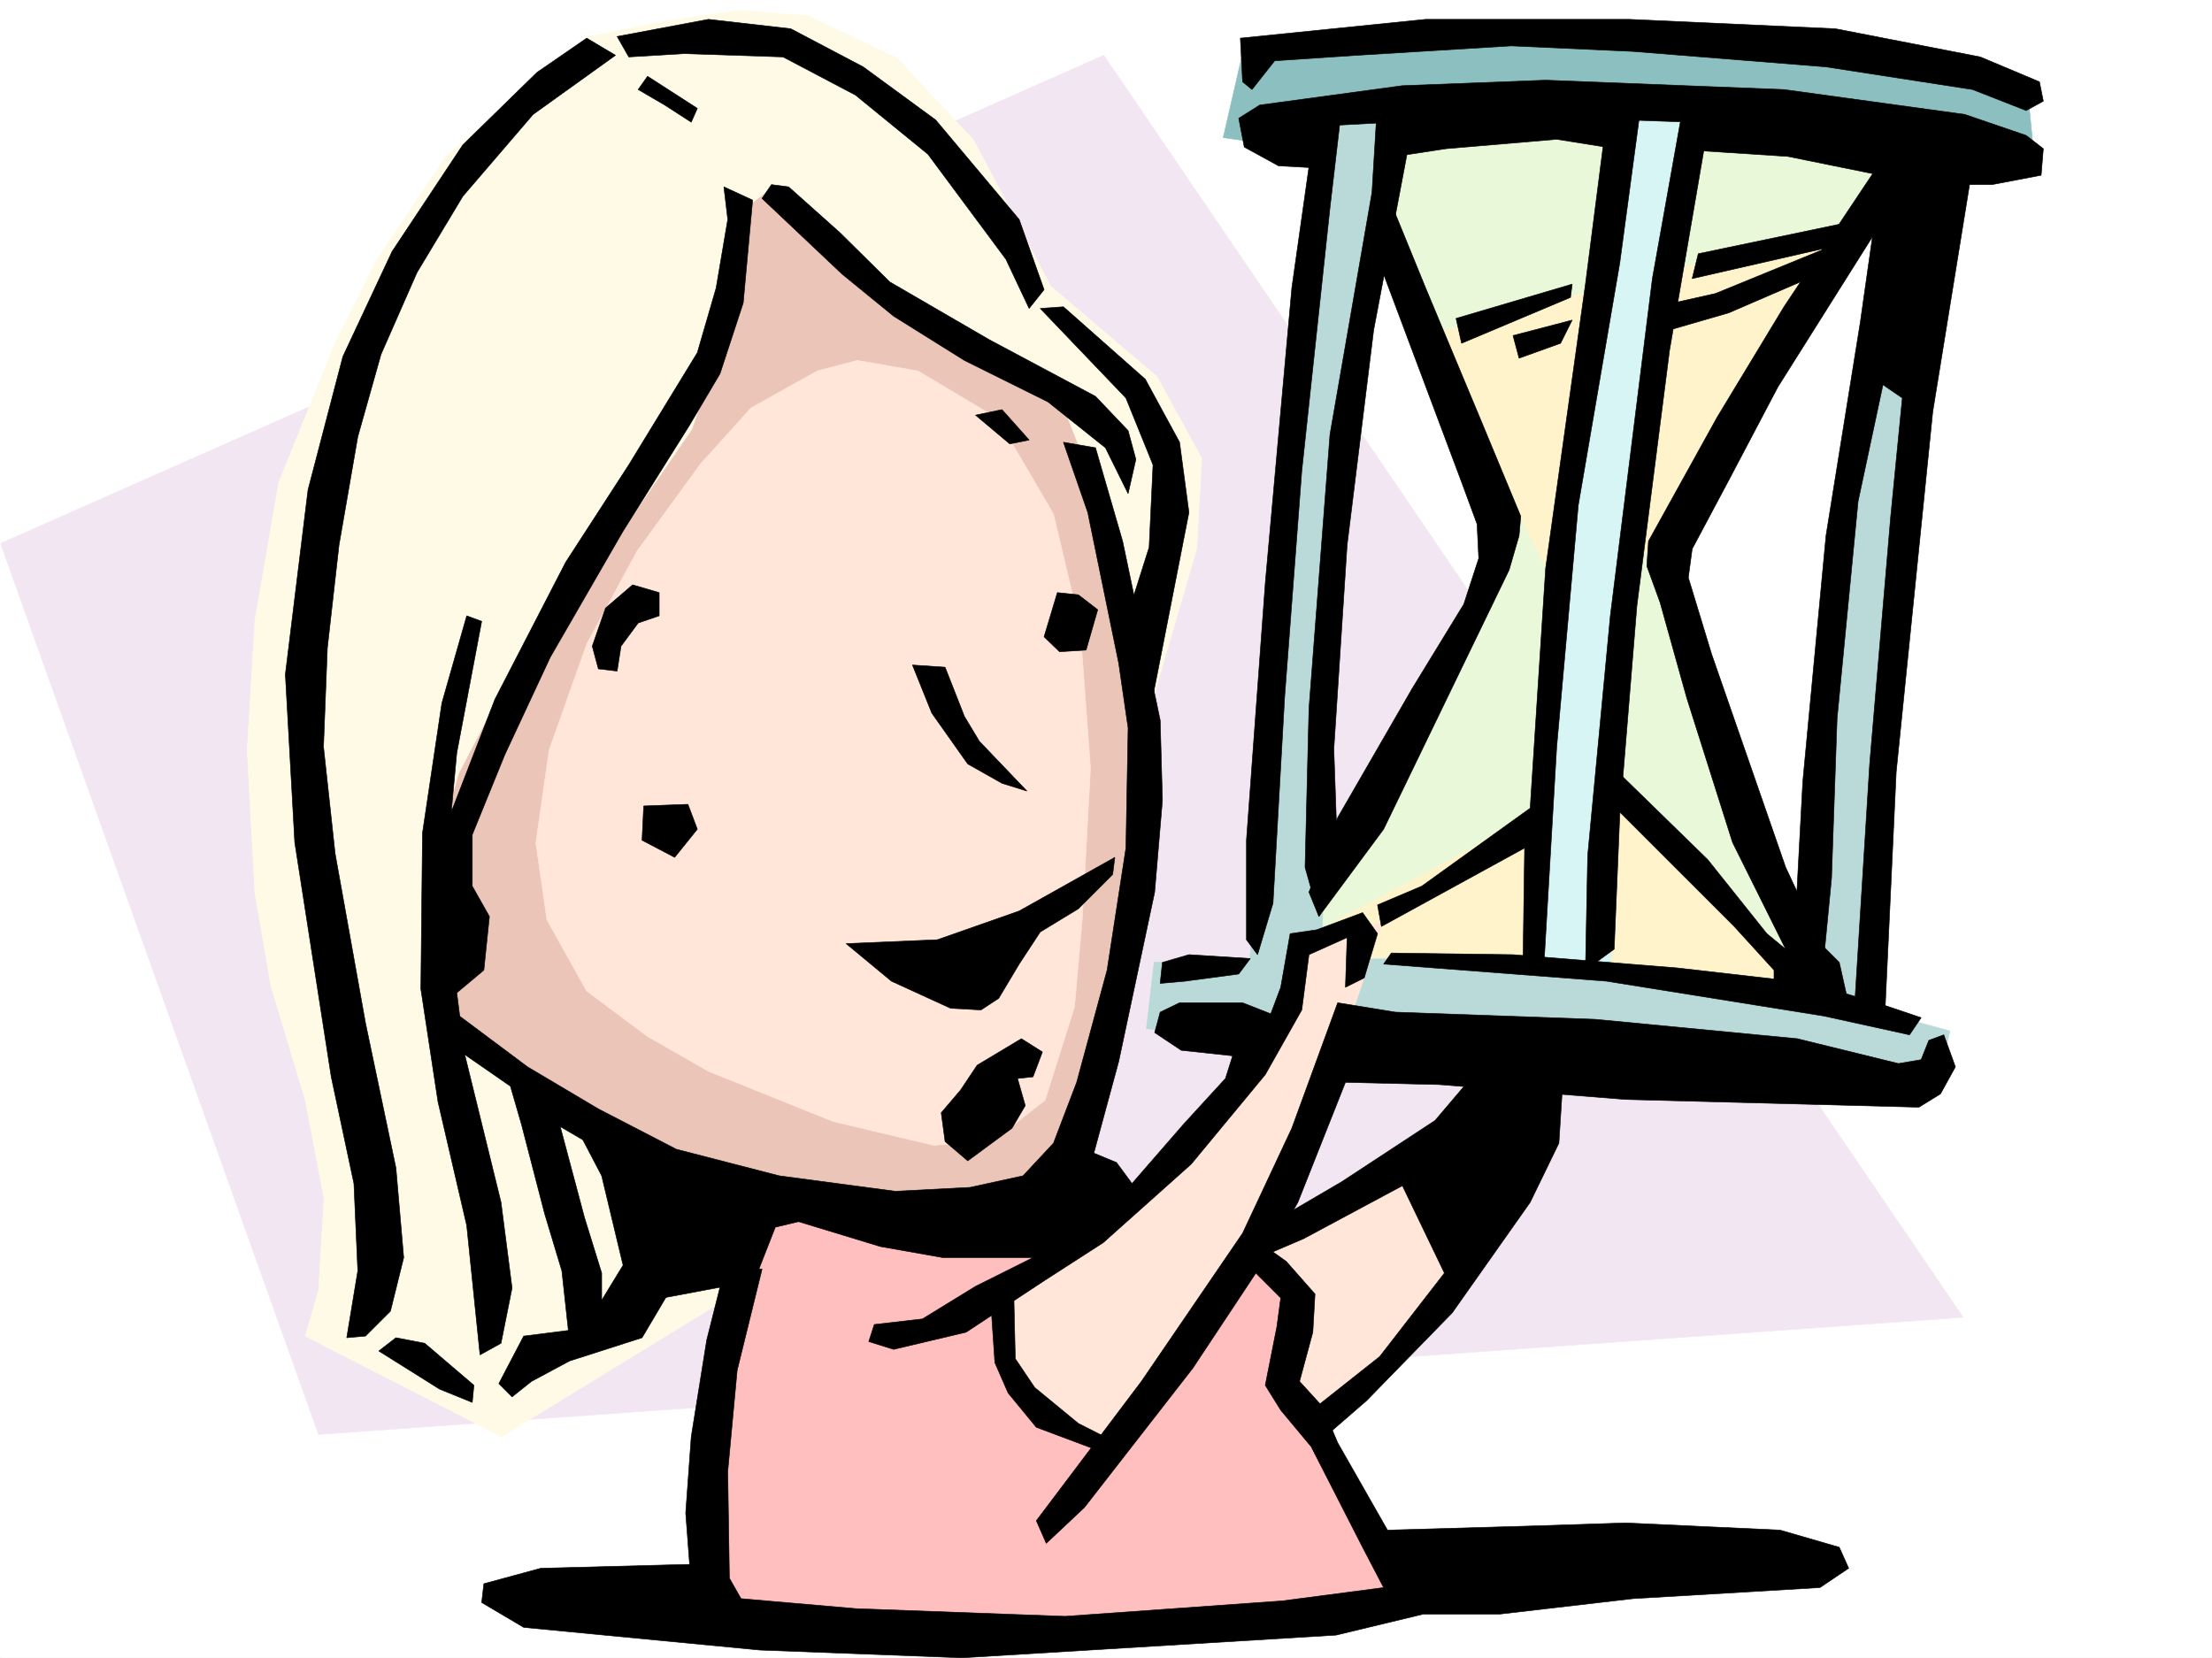
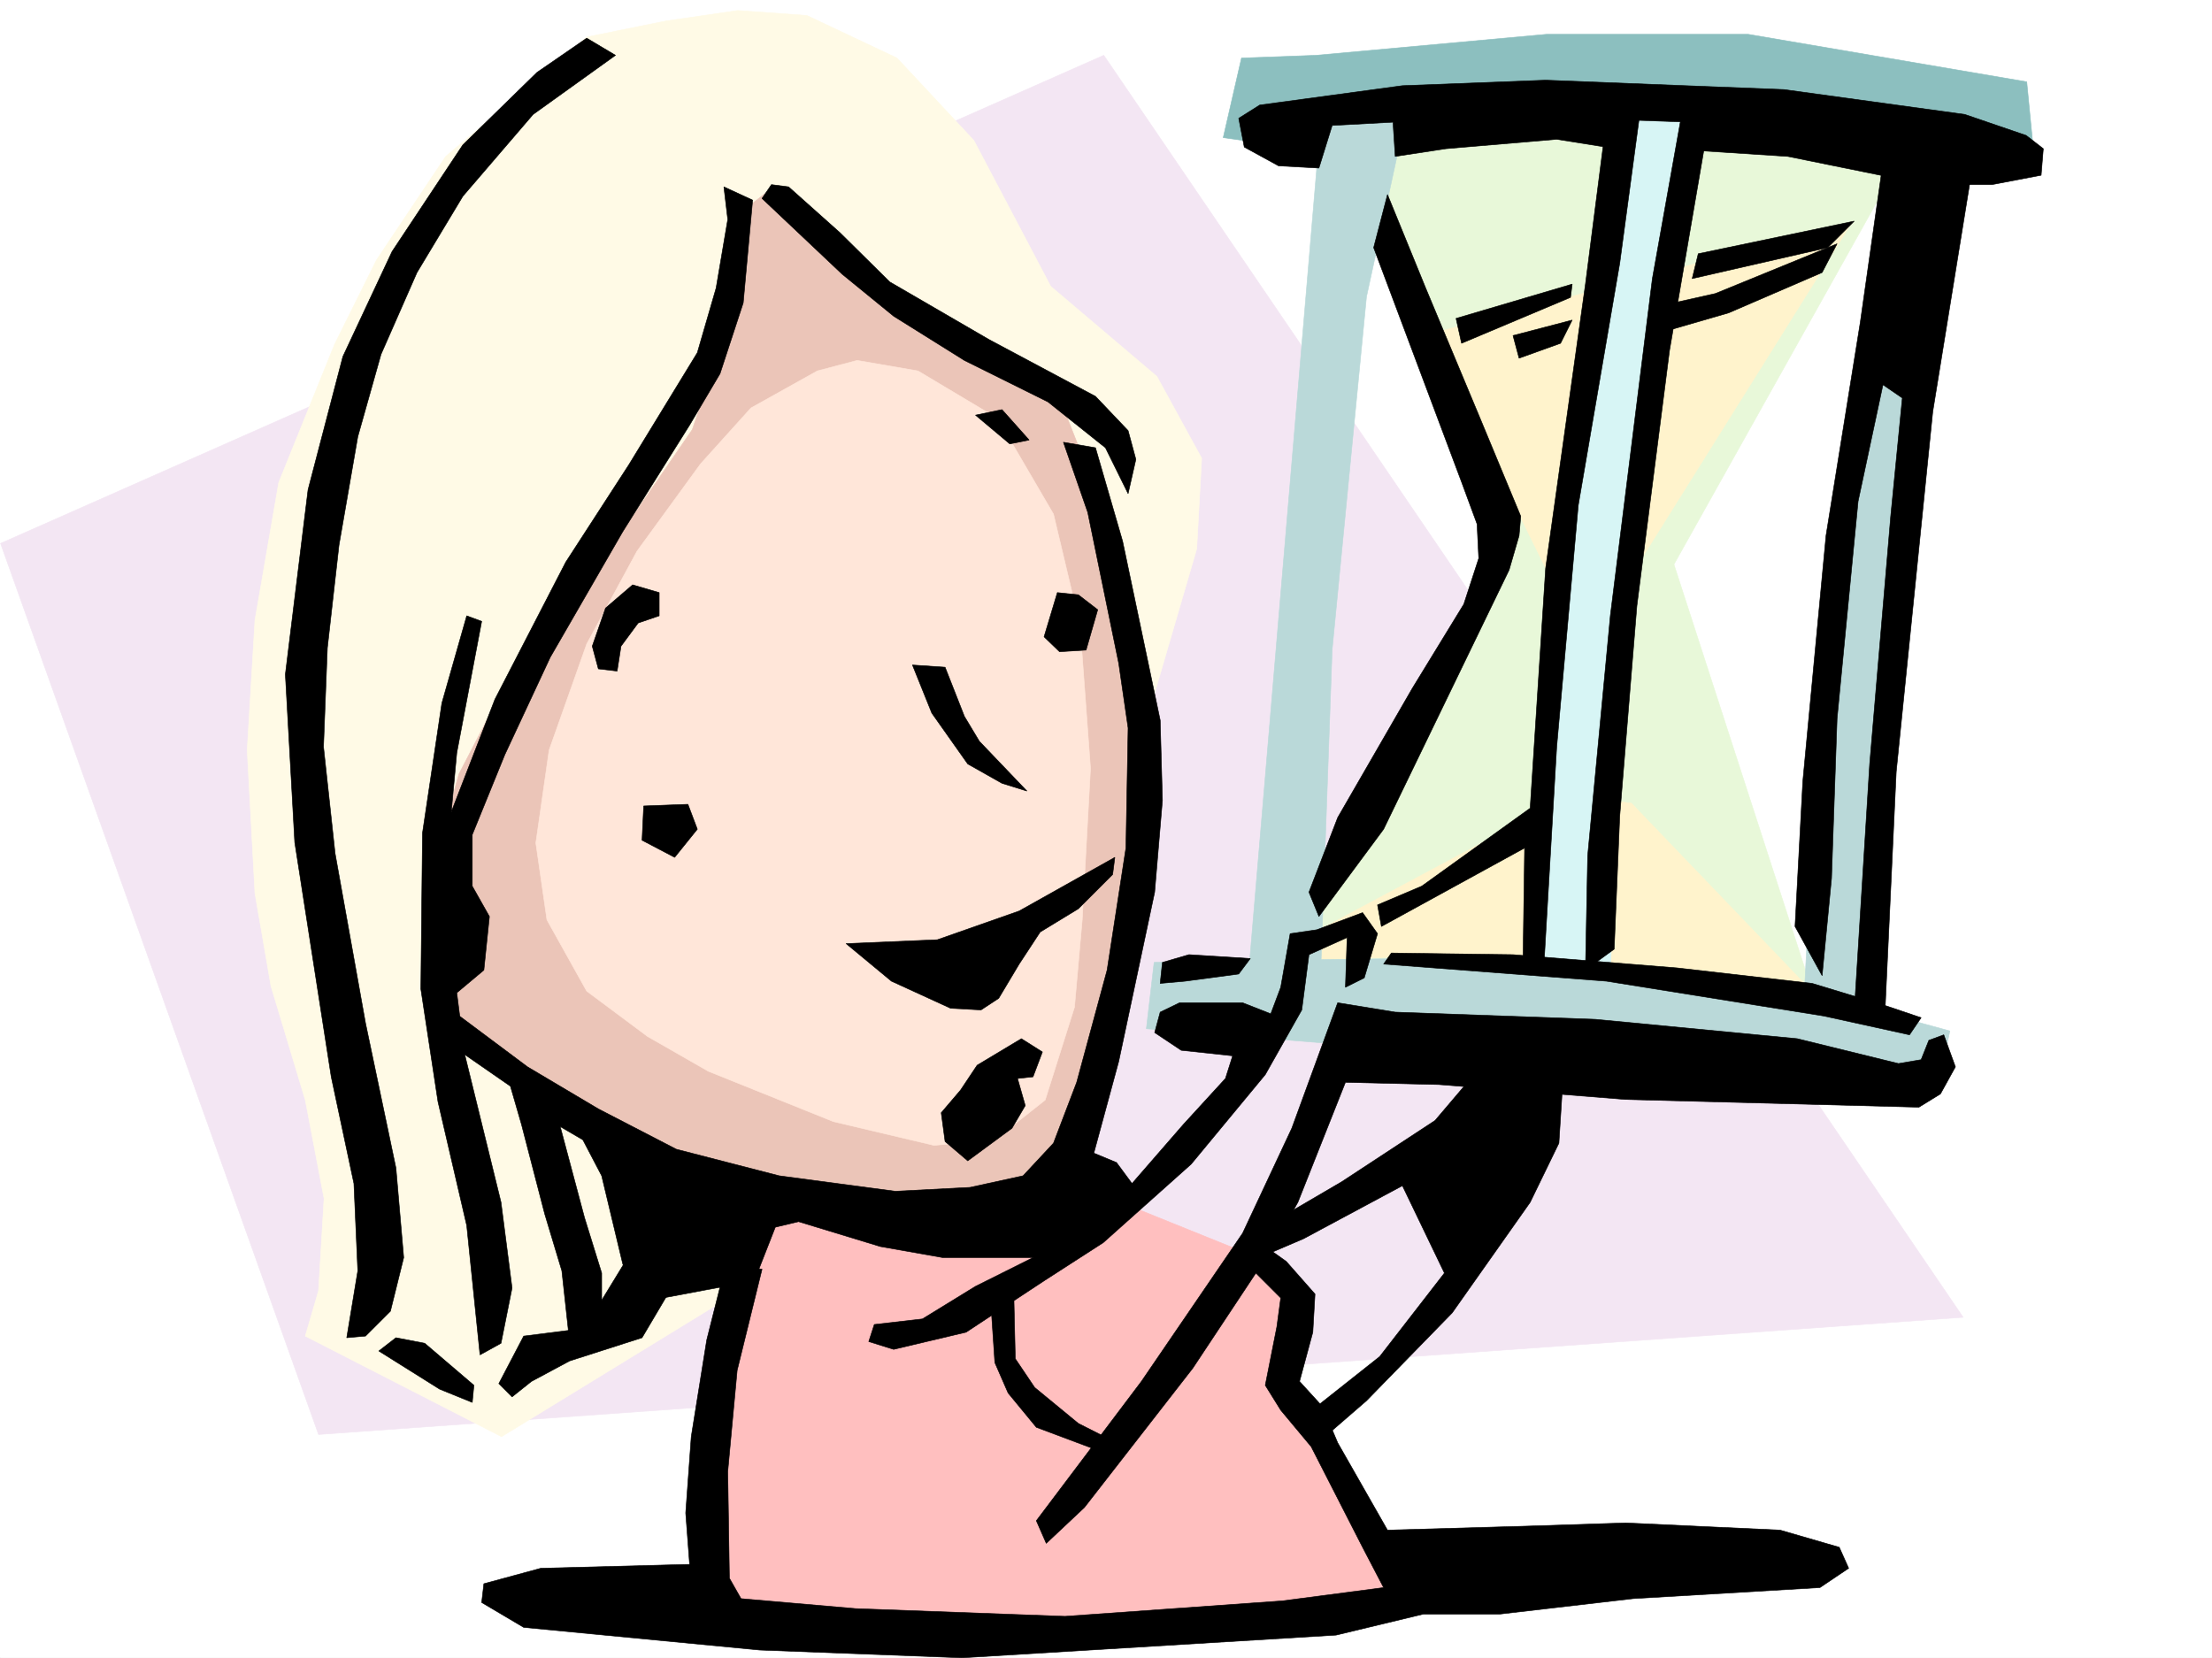
<svg xmlns="http://www.w3.org/2000/svg" width="2997.016" height="2246.668">
  <rect width="100%" height="100%" fill="#808080" stroke="none" />
  <defs>
    <clipPath id="a">
      <path d="M0 0h2997v2244.137H0Zm0 0" />
    </clipPath>
  </defs>
  <path fill="#fff" d="M0 2246.297h2997.016V0H0Zm0 0" />
  <g clip-path="url(#a)" transform="translate(0 2.16)">
    <path fill="#fff" fill-rule="evenodd" stroke="#fff" stroke-linecap="square" stroke-linejoin="bevel" stroke-miterlimit="10" stroke-width=".743" d="M.742 2244.137h2995.531V-2.16H.743Zm0 0" />
  </g>
  <path fill="#f3e6f3" fill-rule="evenodd" stroke="#f3e6f3" stroke-linecap="square" stroke-linejoin="bevel" stroke-miterlimit="10" stroke-width=".743" d="M1495.496 74.914.742 736.293l430.844 1207.406 2228.27-158.785Zm0 0" />
  <path fill="#e8f8d9" fill-rule="evenodd" stroke="#e8f8d9" stroke-linecap="square" stroke-linejoin="bevel" stroke-miterlimit="10" stroke-width=".743" d="m1894.121 179 273.465-28.465 409.848 61.426-309.438 552.797 187.328 578.21-701.336-42.698 29.246-93.606 258.489-477.879-208.285-466.62zm0 0" />
  <path fill="#fff3cc" fill-rule="evenodd" stroke="#fff3cc" stroke-linecap="square" stroke-linejoin="bevel" stroke-miterlimit="10" stroke-width=".743" d="m1937.563 452.387 571.68-151.278-298.958 477.88-104.125 14.976zm-151.356 808.199 341.652-182.754 82.426 10.477 262.242 273.386-578.406-65.14-110.887 3.715zm0 0" />
  <path fill="#bad9d9" fill-rule="evenodd" stroke="#bad9d9" stroke-linecap="square" stroke-linejoin="bevel" stroke-miterlimit="10" stroke-width=".743" d="m1789.957 158.043-96.652 1142.226-129.617 3.754-10.481 89.891 1070.676 86.137 17.988-83.125-104.164-28.465 75.7-926.55-61.466-29.212-86.14 525.074-21.738 420.168-344.668-61.386-309.438 3.714 14.977-420.167 46.492-477.88 56.93-262.167zm0 0" />
  <path fill="#d7f5f5" fill-rule="evenodd" stroke="#d7f5f5" stroke-linecap="square" stroke-linejoin="bevel" stroke-miterlimit="10" stroke-width=".743" d="m2207.313 143.066-111.63 747.516-28.503 409.688 114.64 14.234 28.465-606.676 89.93-585.758zm0 0" />
  <path fill="#8cbfbf" fill-rule="evenodd" stroke="#8cbfbf" stroke-linecap="square" stroke-linejoin="bevel" stroke-miterlimit="10" stroke-width=".743" d="m1682.082 78.629-24.75 107.879 100.41 14.23 47.192-38.941 247.27-32.961 277.218 21.7 427.832 75.66-11.223-115.348-377.625-64.399h-272.722l-312.45 28.465zm0 0" />
  <path fill="#fffae6" fill-rule="evenodd" stroke="#fffae6" stroke-linecap="square" stroke-linejoin="bevel" stroke-miterlimit="10" stroke-width=".743" d="M794.941 50.164 603.898 211.961l-93.644 140.055-56.969 114.605-75.656 187.25-32.219 186.504-10.48 176.031 10.48 194.012 21.738 125.824 46.454 154.29 25.453 133.331-7.469 125.078-17.984 61.43 265.957 136.3 381.379-233.66 316.203-132.59 244.257-836.66 6.727-122.816-60.684-110.886-143.847-122.07-104.164-197.727-104.125-111.633-122.149-57.672-93.644-6.723-97.399 14.23Zm0 0" />
  <path fill="#ffbfbf" fill-rule="evenodd" stroke="#ffbfbf" stroke-linecap="square" stroke-linejoin="bevel" stroke-miterlimit="10" stroke-width=".743" d="m1027.977 1620.11-53.957 301.85-6.727 262.165 222.52 21.703h287.699l258.527-29.21 169.305-10.477-147.602-255.403-3.754-186.507-276.476-111.59zm0 0" />
-   <path fill="#ffe6d9" fill-rule="evenodd" stroke="#ffe6d9" stroke-linecap="square" stroke-linejoin="bevel" stroke-miterlimit="10" stroke-width=".743" d="m1344.18 1763.918 176.066-133.332 125.863-122.07 71.946-93.645 32.218-74.875 11.22-68.191 111.632-21.7-68.191 204.493-50.946 133.293-35.933 92.902 212.039-122.11 68.152 161.794-218.766 208.25-35.972-42.7 14.234-118.355-57.676-68.895-190.336 262.125-100.37-56.925-39.727-57.676-17.985-46.41zm0 0" />
  <path fill="#ebc5b8" fill-rule="evenodd" stroke="#ebc5b8" stroke-linecap="square" stroke-linejoin="bevel" stroke-miterlimit="10" stroke-width=".743" d="m1013.746 280.113-21.738 143.809-53.961 158.043-78.668 114.601L755.254 822.43l-79.41 122.07-53.957 104.125-28.465 101.11-7.508 82.386 7.508 96.613 32.219 93.645 345.406 193.977 186.547 28.464 168.601 7.508 83.164-28.465 78.668-122.851 32.22-244.18 25.456-250.906L1524 847.883l-46.488-201.48-46.453-118.356-223.258-122.07-100.41-97.399-61.426-53.918zm0 0" />
  <path fill="#ffe6d9" fill-rule="evenodd" stroke="#ffe6d9" stroke-linecap="square" stroke-linejoin="bevel" stroke-miterlimit="10" stroke-width=".743" d="m1107.39 502.59-89.89 50.168-68.191 75.656-86.176 118.356-68.192 125.824-50.945 143.812-17.988 125.82 15.015 104.126 53.918 96.617 82.422 61.425 82.426 47.192 169.34 68.152 136.344 32.219 82.422-7.508 68.191-53.918 39.723-125.824 10.48-118.355 11.223-205.235-14.235-193.234-35.933-151.317-75.696-129.578-107.878-64.398-82.422-14.23zm0 0" />
-   <path fill-rule="evenodd" stroke="#000" stroke-linecap="square" stroke-linejoin="bevel" stroke-miterlimit="10" stroke-width=".743" d="M836.152 49.422 959.79 26.195l111.629 12.75 98.18 51.688 98.14 71.906 113.117 134.816 33.743 95.13-20.254 25.456-31.434-66.668-105.648-142.285-98.18-80.152-98.145-51.691-134.109-4.497-74.918 4.497zm41.211 53.957 67.45 43.441-8.25 18.73-35.973-23.226-35.934-20.996zm563.434 312.331 110.926 98.103 46.449 85.394 12.71 95.133-51.69 263.648-30.735-126.566 28.504-89.89 5.242-111.63-36.715-90.597L1409.36 417.94zm0 0" />
  <path fill-rule="evenodd" stroke="#000" stroke-linecap="square" stroke-linejoin="bevel" stroke-miterlimit="10" stroke-width=".743" d="m1068.445 253.172 69.676 62.168 67.41 66.668 134.153 77.887 144.59 77.144 44.183 46.45 10.52 38.945-10.52 46.449-30.691-62.168-77.926-62.168-113.156-56.188-95.875-59.941-69.715-56.89-108.621-102.637 12.75-18.73zm253.255 309.32 35.929-7.469 36.715 41.172-26.196 5.282zm-41.216 341.578 26.2 66.664 20.254 33.707 64.437 67.407-33.746-10.477-46.45-26.238-48.679-68.895-26.234-65.18zM810.7 906.3l-8.25-30.695 17.984-51.69 36.714-31.474 35.973 10.516v31.438l-28.465 9.734-23.261 31.476-5.243 33.704zm61.425 185.763 59.941-2.266 12.747 33.742-30.735 38.16-44.18-23.183zm560.461-289.106-17.988 59.902 20.957 20.215 35.972-2.23 15.758-54.7-26.234-20.214zm0 0" />
  <path fill-rule="evenodd" stroke="#000" stroke-linecap="square" stroke-linejoin="bevel" stroke-miterlimit="10" stroke-width=".743" d="m980.785 253.172 5.238 44.183-15.757 92.864-25.453 87.66-92.903 152.023-85.433 131.844-95.91 185.766-59.16 152.8 7.468-80.152 33.742-178.258-20.254-7.507L598.66 952.75l-26.234 176.027-2.23 211.22 23.226 152.804 38.941 167.777 17.989 175.246 28.464-15.719 14.973-74.914-14.973-116.09-49.46-201.48-10.481-82.387 36.715-30.73 7.508-72.648-23.227-41.172v-69.676l44.184-108.621 61.465-131.805 98.14-170.047 90.672-144.555 41.215-69.636 31.433-95.871 12.747-139.313zm0 0" />
  <path fill-rule="evenodd" stroke="#000" stroke-linecap="square" stroke-linejoin="bevel" stroke-miterlimit="10" stroke-width=".743" d="m794.941 51.691-67.406 46.41-100.41 98.141-95.914 144.555-66.664 142.324-47.195 180.524-30.73 250.16 12.745 227.68 49.422 317.609 30.734 144.554 5.239 118.317-14.977 90.633 25.457-2.227 33.742-33.707 17.985-72.648-10.516-121.364-41.21-196.246-41.216-229.945-15.715-144.555 5.239-134.07 15.758-139.316 25.453-146.782 31.476-111.629 48.719-110.847 62.168-103.383 95.168-110.848 111.633-80.117zm351.43 1226.879 123.598-5.238 110.887-38.945 129.656-72.688-3.012 23.227-46.45 46.449-51.69 31.477-28.504 43.441-27.723 46.41-23.969 15.758-41.21-2.27-80.153-36.714zm128.875 229.204 26.2-30.731 22.48-33.707 59.941-35.93 28.465 17.985-12.707 33.703-21 2.23 10.48 36.715-17.984 30.691-59.941 44.184-30.696-26.195zm0 0" />
  <path fill-rule="evenodd" stroke="#000" stroke-linecap="square" stroke-linejoin="bevel" stroke-miterlimit="10" stroke-width=".743" d="m1571.938 975.977-50.95-242.696-36.715-126.566-43.476-7.508 33 95.133 41.953 204.492 12.707 87.621-2.969 162.54-25.496 165.51-41.21 152.06-31.438 82.382-41.211 44.223-71.942 15.719-101.152 5.238-157.34-20.957-139.351-35.973-105.649-54.66-95.914-56.93-124.375-92.902 8.25 54.703 92.902 64.395 14.973 51.691 31.477 121.328 23.226 77.145 10.477 95.87 43.48-7.464v-85.394l-23.226-74.918-32.961-123.555 30.695 17.945 25.492 48.719 28.465 119.059 13.488 35.972 41.215 10.48 123.633-23.226 28.465-72.648 31.477-7.508 110.886 33.746 84.653 14.973h122.148l-77.926 38.945-71.945 44.184-65.18 7.507-7.508 23.184 33.743 10.52 98.14-23.227 105.649-69.676 80.156-51.691 119.137-106.352 100.41-121.324 49.46-87.625 9.735-74.914 51.692-23.227-2.266 67.407 25.492-12.707 17.984-59.938-20.253-28.465-62.168 23.223-35.973 5.242-12.746 72.645-13.488 35.972-38.204-14.972h-85.394l-26.234 12.707-7.508 27.722 35.972 23.965 69.676 7.508-9.734 30.695-56.93 62.168-69.676 80.156-21-28.464-30.73-12.746 33.742-124.34 48.68-229.203 10.52-124.34zm0 0" />
  <path fill-rule="evenodd" stroke="#000" stroke-linecap="square" stroke-linejoin="bevel" stroke-miterlimit="10" stroke-width=".743" d="m1574.95 1304.023 35.933-10.476 83.164 5.238-15.719 20.957-72.687 9.735-33.704 3.011zm-999.516 516.082 66.668 56.93-2.23 23.227-44.224-17.989-82.421-51.691 23.226-17.984zm100.41 54.661 33.703-64.395 82.422-10.48 59.941-98.141 59.2 41.21-41.212 69.638-98.183 31.476-51.688 27.723-26.238 20.957zm666.812-106.352 5.239 77.887 17.984 41.21 38.242 46.454 95.871 35.933 12.746-14.976-51.687-26.195-59.2-48.72-26.234-38.945-2.23-95.87zm0 0" />
  <path fill-rule="evenodd" stroke="#000" stroke-linecap="square" stroke-linejoin="bevel" stroke-miterlimit="10" stroke-width=".743" d="m1812.441 1358.727-62.168 170.003-66.707 142.325-137.12 200.742-142.325 188.734 13.45 30.692 51.73-48.676 146.86-188.738 85.394-128.832 33.703 33.703-5.238 38.941-15.72 79.414 20.958 33.703 41.21 49.422 69.677 136.344 28.503 54.66-137.12 17.988-294.465 20.957-283.981-10.48-155.07-13.488-15.758-27.723-2.23-144.55 12.746-137.048 33.703-137.086-49.461-5.238-25.453 101.113-20.996 131.063-7.508 103.379 5.277 69.636-201.559 5.282-77.183 20.957-2.973 25.453 56.93 33.703 319.918 30.734 274.246 10.48 506.5-30.734 118.36-28.464h103.417l180.563-20.957 253.25-14.977 38.945-26.195-12.746-28.465-80.156-23.227-209.028-9.734-139.351 4.496-183.574 5.238-67.45-118.355-20.957-49.422-30.734-33.703 17.988-66.668 2.969-51.688-38.941-44.183-20.997-14.977 36.715-65.18 64.438-162.539 126.644 3.012 253.25 20.215 397.098 10.477 29.211-17.985 20.25-36.676-15.754-43.44-20.215 7.468-10.48 26.238-30.73 5.238-137.126-33.703-273.465-26.238-271.238-9.734zm0 0" />
  <path fill-rule="evenodd" stroke="#000" stroke-linecap="square" stroke-linejoin="bevel" stroke-miterlimit="10" stroke-width=".743" d="m2003.524 1448.578-59.2 69.676-126.644 83.125-101.153 59.2-22.48 48.679 71.945-30.735 134.114-71.902 56.925 118.356-87.66 113.113-101.152 80.117 20.996 33.703 62.21-53.918 116.126-119.098 105.648-149.792 38.946-80.157 5.238-82.383zm-128.876-142.285 301.93 23.184 294.465 47.195 116.125 25.492 15.758-23.223-46.488-15.718-101.114-30.735-182.832-20.957-222.52-17.984-164.843-2.23zm0 0" />
  <path fill-rule="evenodd" stroke="#000" stroke-linecap="square" stroke-linejoin="bevel" stroke-miterlimit="10" stroke-width=".743" d="m2073.2 1095.074-146.86 105.61-59.942 25.453 5.243 29.207 194.05-106.352-2.226 157.301h28.465l17.203-294.387 29.246-327.304 56.187-328.086 28.465-211.961-43.441-5.242-31.477 245.667-53.957 385.016zm0 0" />
  <path fill-rule="evenodd" stroke="#000" stroke-linecap="square" stroke-linejoin="bevel" stroke-miterlimit="10" stroke-width=".743" d="m1972.79 431.43 157.339-46.45-2.27 17.985-147.601 62.168zm77.183 23.226 80.156-20.957-15.719 31.434-56.226 20.215zm250.984-110.851 211.297-44.18-35.973 35.93-183.574 41.957zm0 0" />
  <path fill-rule="evenodd" stroke="#000" stroke-linecap="square" stroke-linejoin="bevel" stroke-miterlimit="10" stroke-width=".743" d="m2267.254 410.473 56.93-12.746 164.843-67.41-20.253 38.945-126.606 54.66-80.156 23.226zm0 0" />
  <path fill-rule="evenodd" stroke="#000" stroke-linecap="square" stroke-linejoin="bevel" stroke-miterlimit="10" stroke-width=".743" d="m2279.96 146.82-41.17 230.692-56.97 456.883-30.695 325.078-3.012 155.03 38.946-28.464 7.507-180.488 23.227-284.645 44.219-346.035 53.922-314.601zm-400.07 116.832 51.688 126.567 74.172 177.55 54.703 131.81-2.27 26.194-13.488 46.454-170.047 351.312-87.66 118.317-13.492-32.962 38.945-101.113 101.153-175.246 69.676-113.86 20.254-62.167-2.27-46.453-20.996-56.93-119.098-317.57zm0 0" />
-   <path fill-rule="evenodd" stroke="#000" stroke-linecap="square" stroke-linejoin="bevel" stroke-miterlimit="10" stroke-width=".743" d="M2556.438 206.723 2417.082 415.71l-90.633 149.793-92.941 167.777-2.227 33.703 17.985 49.422 35.972 128.836 62.168 196.242 71.946 144.555-25.493-20.957-80.156-100.371-124.375-121.328-5.242 46.414 62.172 62.168 103.418 103.379 53.918 59.16v25.492l101.152 20.957-12.746-56.93-23.227-23.222-49.421-105.61-100.41-289.105-31.473-103.383 5.238-38.941 49.461-92.864 66.664-126.605 209.813-333.29zM1918.09 146.82l-56.93 300.328-35.973 291.372-17.984 276.398 5.238 149.793-25.453 77.144-18.77-66.664 5.278-214.972 28.465-371.489 56.93-328.09 7.507-123.554zm-134.113 5.239-33.704 238.16-35.972 399.992-25.492 348.305v134.816l15.011 20.215 20.957-69.676 15.72-278.629 23.265-307.09 38.199-356.515 15.719-134.817zm0 0" />
  <path fill-rule="evenodd" stroke="#000" stroke-linecap="square" stroke-linejoin="bevel" stroke-miterlimit="10" stroke-width=".743" d="m2675.574 206.723-56.93 351.273-49.46 487.617-15.72 335.555-41.21-9.734 20.957-336.301 28.504-335.555 15.719-160.273-26.239-17.985-33.703 158.043-28.465 294.344-7.508 216.457-12.745 131.848-36.715-66.668 10.52-196.242 31.472-333.329 46.453-289.105 38.2-268.89zm0 0" />
  <path fill-rule="evenodd" stroke="#000" stroke-linecap="square" stroke-linejoin="bevel" stroke-miterlimit="10" stroke-width=".743" d="m1678.328 160.27 28.465-17.946 193.313-26.234 194.05-7.469 322.926 12.707 245.004 33.703 83.164 28.465 23.227 17.988-2.973 35.97-66.703 12.706h-88.406l-188.07-38.2-126.606-8.21-5.242-38.2-85.434-3.01-15.715 38.944-80.195-12.75-149.832 12.75-68.934 10.477-3.011-46.41-82.422 4.457-17.946 57.71-54.703-3.011-46.449-25.453zm0 0" />
-   <path fill-rule="evenodd" stroke="#000" stroke-linecap="square" stroke-linejoin="bevel" stroke-miterlimit="10" stroke-width=".743" d="m1683.566 110.848-3.007-59.157 251.02-25.496h275.733l279.45 12.75 196.32 38.2 80.152 33.703 5.243 26.238-23.227 12.707-72.648-28.465-198.551-30.695-261.5-20.957-164.844-7.508-209.031 12.746-111.63 7.469-30.734 38.945zm0 0" />
</svg>